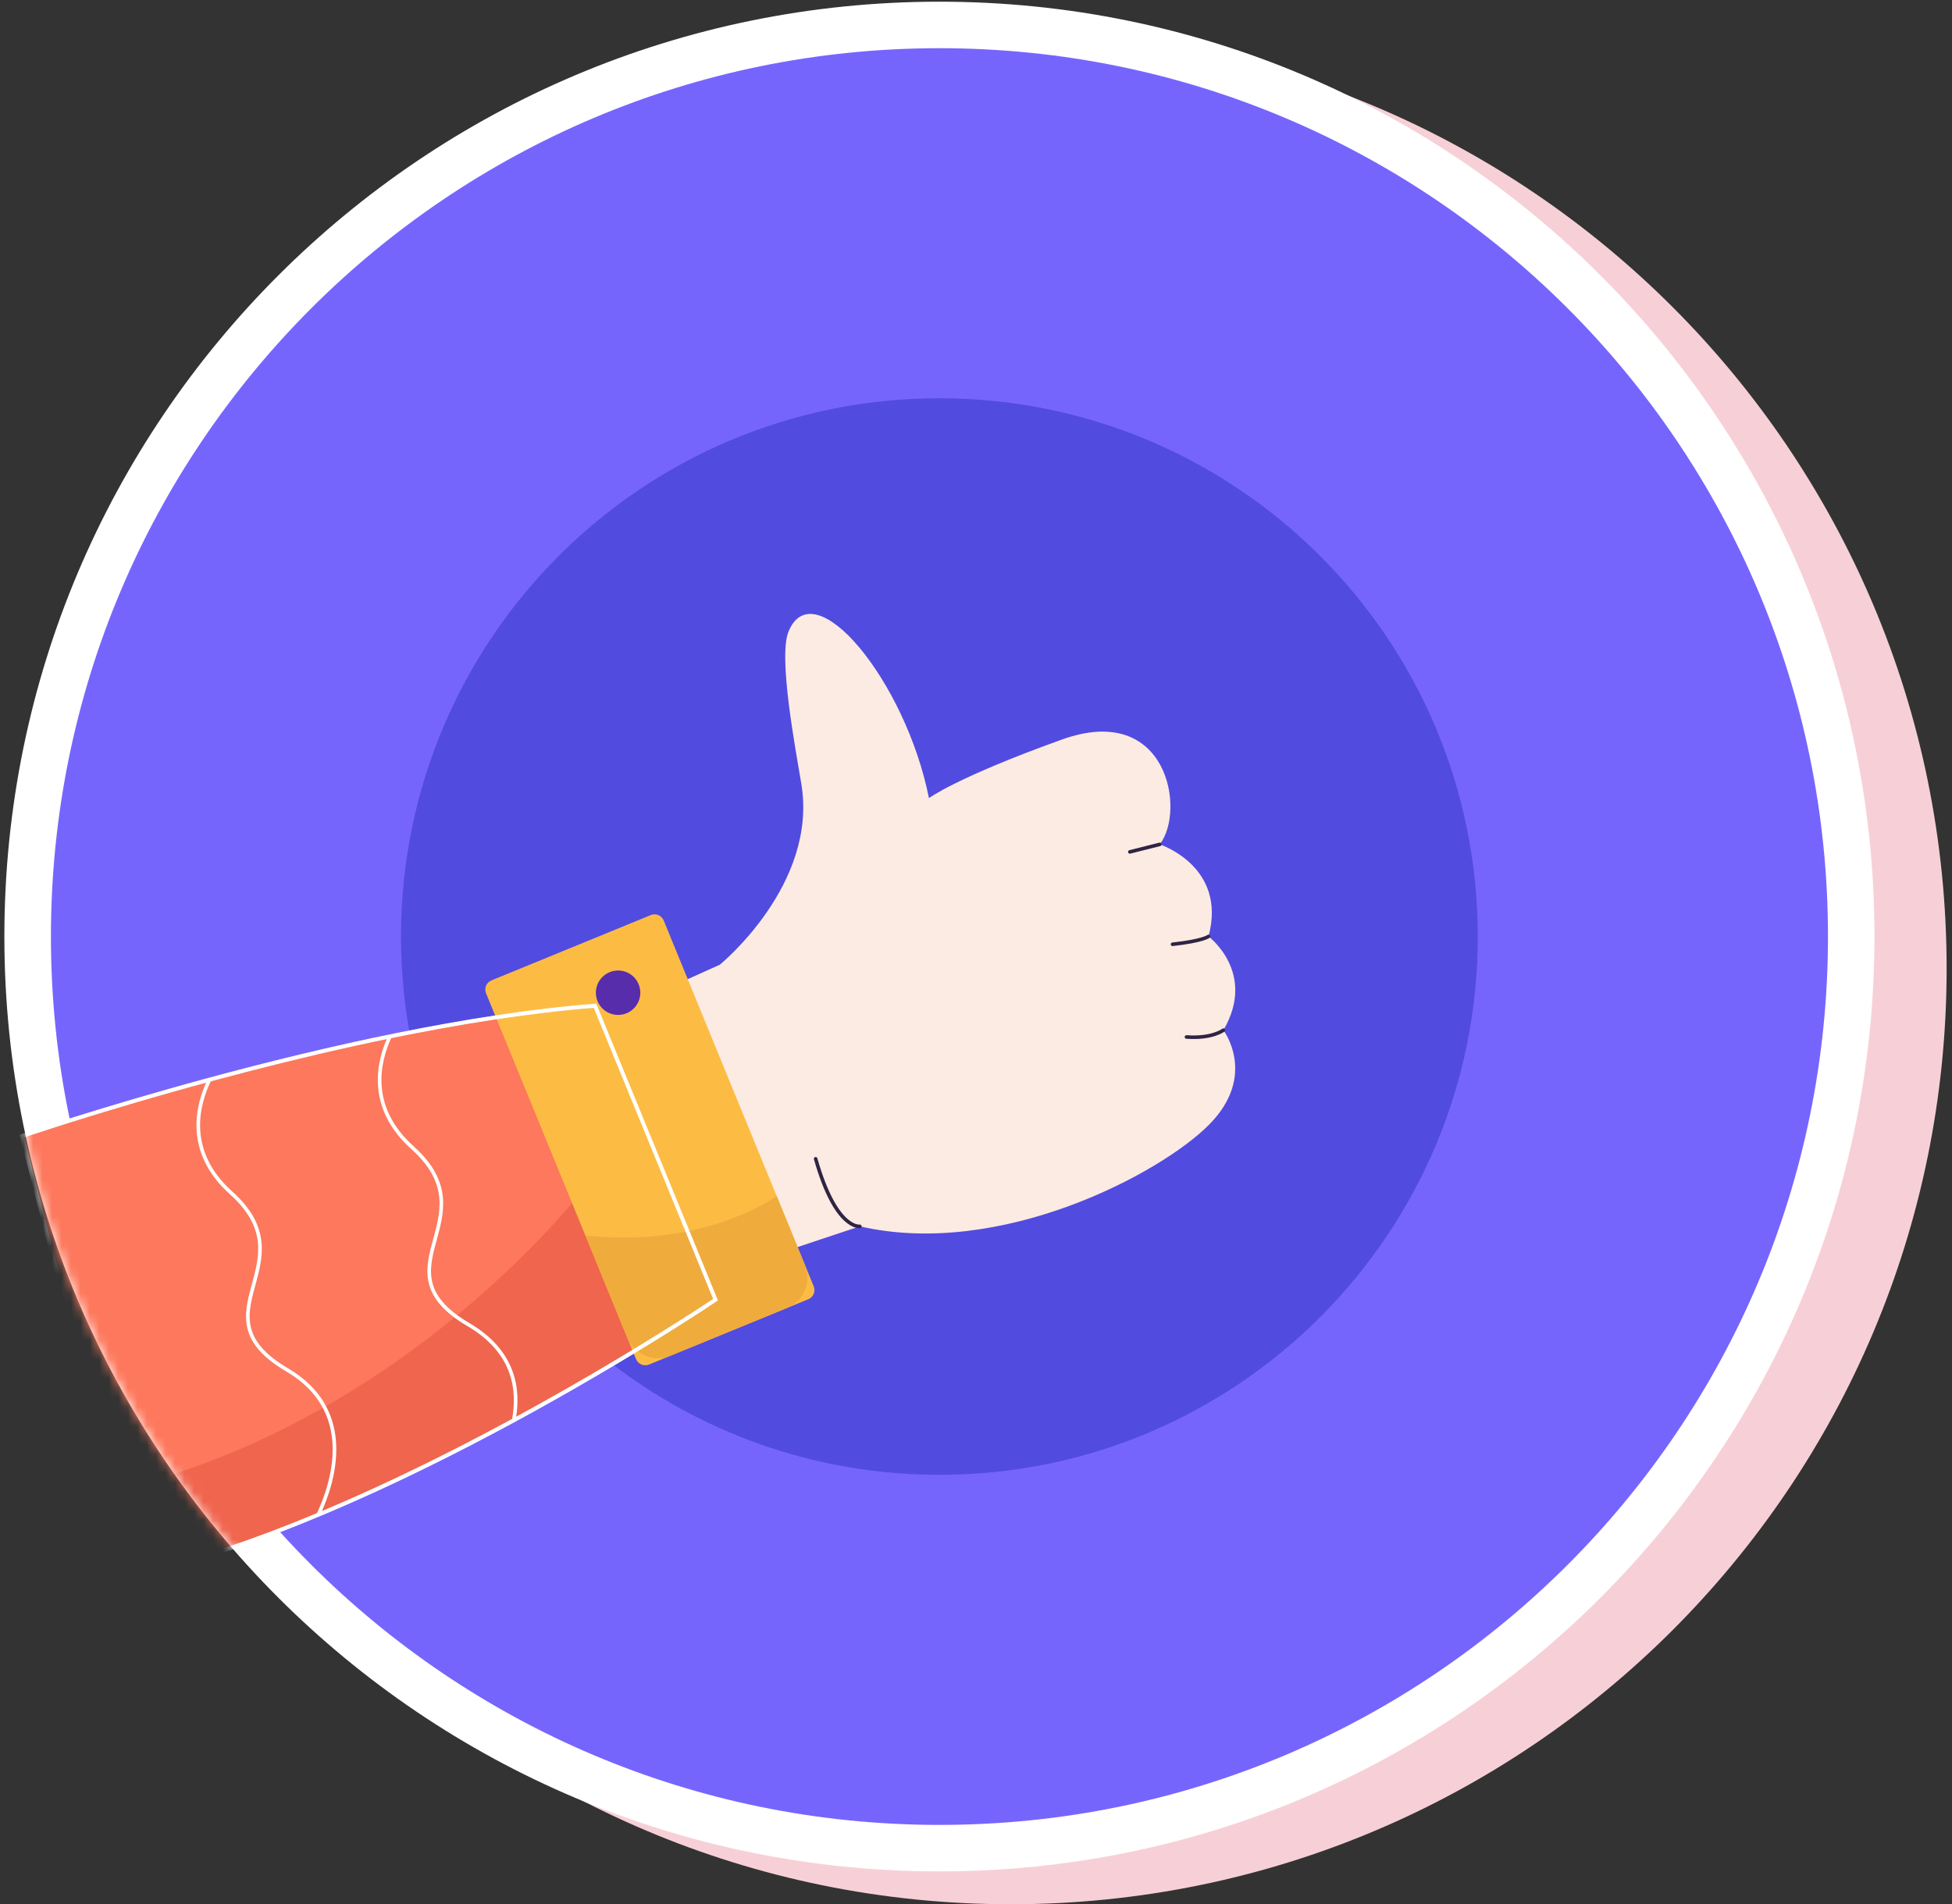
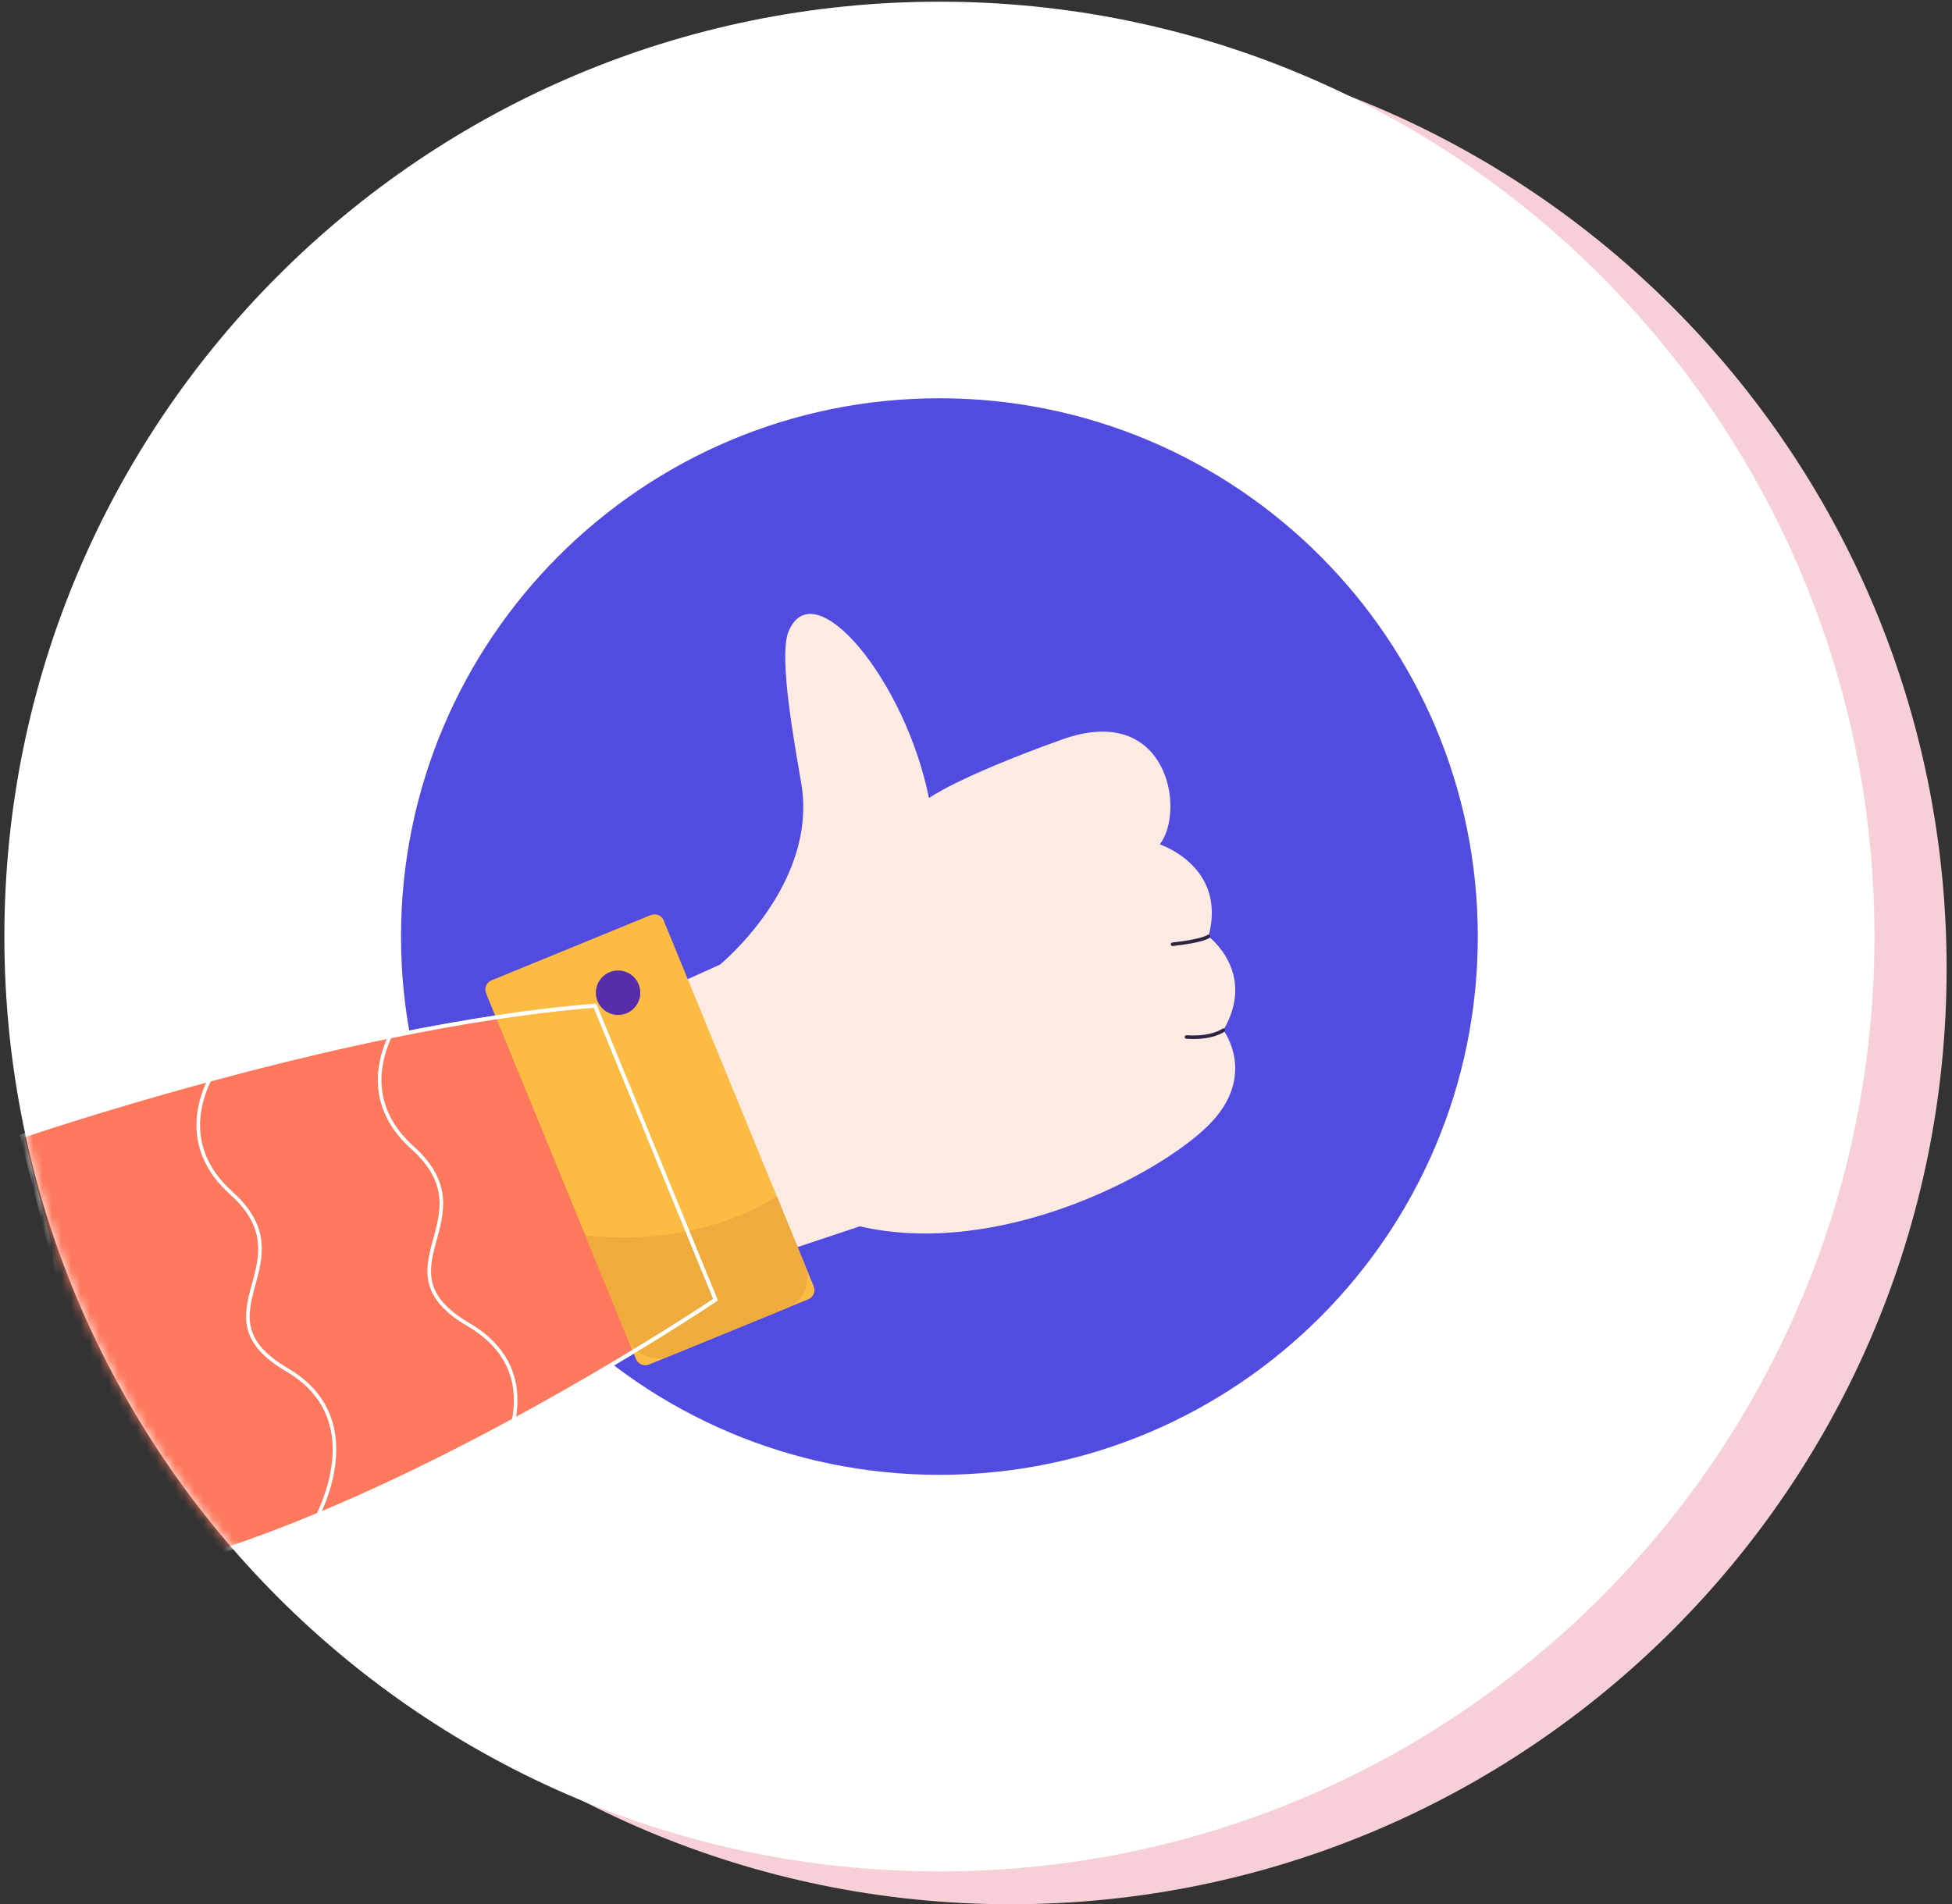
<svg xmlns="http://www.w3.org/2000/svg" width="206" height="201" viewBox="0 0 206 201" fill="none">
  <rect x="0" y="0" width="206" height="201" fill="#333333" stroke="none" />
  <g id="Group 11711">
    <path id="Vector" d="M205.433 102.237C205.433 156.782 161.215 201 106.669 201C52.124 201 7.906 156.782 7.906 102.237C7.906 47.691 52.124 3.474 106.669 3.474C161.215 3.474 205.433 47.691 205.433 102.237Z" fill="#F7D0D7" />
    <path id="Vector_2" d="M197.818 98.856C197.818 153.355 153.638 197.534 99.139 197.534C44.641 197.534 0.461 153.355 0.461 98.856C0.461 44.358 44.641 0.178 99.139 0.178C153.638 0.178 197.818 44.358 197.818 98.856Z" fill="white" />
-     <path id="Vector_3" d="M192.912 98.856C192.912 150.643 150.93 192.625 99.144 192.625C47.356 192.625 5.375 150.643 5.375 98.856C5.375 47.069 47.356 5.088 99.144 5.088C150.93 5.088 192.912 47.069 192.912 98.856Z" fill="#7665FD" />
    <path id="Vector_4" d="M155.956 98.856C155.956 130.236 130.518 155.674 99.138 155.674C67.758 155.674 42.32 130.236 42.32 98.856C42.32 67.477 67.758 42.038 99.138 42.038C130.518 42.038 155.956 67.477 155.956 98.856Z" fill="#524BE0" />
    <g id="Mask group">
      <mask id="mask0_799_20425" style="mask-type:alpha" maskUnits="userSpaceOnUse" x="0" y="0" width="198" height="198">
        <path id="Vector_5" d="M197.818 98.856C197.818 153.355 153.638 197.534 99.139 197.534C44.641 197.534 0.461 153.355 0.461 98.856C0.461 44.358 44.641 0.178 99.139 0.178C153.638 0.178 197.818 44.358 197.818 98.856Z" fill="white" />
      </mask>
      <g mask="url(#mask0_799_20425)">
        <g id="Group 11710">
          <path id="Vector_6" d="M75.969 101.826C75.969 101.826 86.332 93.38 84.569 82.753C83.953 79.04 82.106 69.332 83.218 66.654C85.915 60.158 95.573 71.887 98.035 84.244C98.035 84.244 100.931 82.061 112.07 78.06C123.209 74.059 125.166 85.547 122.392 89.127C122.392 89.127 129.537 91.447 127.536 98.844C127.536 98.844 132.66 102.664 129.108 108.74C129.108 108.74 132.741 113.518 127.601 118.709C122.461 123.9 105.557 132.857 90.743 129.444L75.252 134.601L64.349 107.059L75.969 101.826Z" fill="#FCEBE2" />
-           <path id="Vector_7" d="M90.737 129.444C90.737 129.444 88.215 129.848 86.078 122.313" stroke="#2F2443" stroke-width="0.376" stroke-miterlimit="10" stroke-linecap="round" />
-           <path id="Vector_8" d="M122.39 89.127C122.39 89.127 121.998 89.218 119.235 89.92" stroke="#2F2443" stroke-width="0.376" stroke-miterlimit="10" stroke-linecap="round" />
          <path id="Vector_9" d="M127.534 98.844C127.534 98.844 126.948 99.321 123.742 99.671" stroke="#2F2443" stroke-width="0.376" stroke-miterlimit="10" stroke-linecap="round" />
          <path id="Vector_10" d="M129.102 108.74C129.102 108.74 127.933 109.654 125.212 109.457" stroke="#2F2443" stroke-width="0.376" stroke-miterlimit="10" stroke-linecap="round" />
          <path id="Vector_11" d="M2.312 119.938C2.312 119.938 36.477 108.227 62.793 106.176L75.514 137.207C75.514 137.207 41.254 160.326 14.156 166.306L2.312 119.938Z" fill="#FD785C" />
-           <path id="Vector_12" d="M11.884 157.41L14.157 166.306C33.123 162.12 55.584 149.546 67.365 142.372L62.319 124.604C62.319 124.604 43.571 149.959 11.884 157.41Z" fill="#F0654E" />
          <path id="Vector_13" d="M85.303 137.139L68.487 144.033C67.954 144.251 67.345 143.996 67.126 143.463L51.295 104.844C51.077 104.311 51.331 103.702 51.864 103.483L68.681 96.59C69.214 96.371 69.823 96.626 70.041 97.159L85.872 135.779C86.091 136.312 85.836 136.92 85.303 137.139Z" fill="#FCBC44" />
          <path id="Vector_14" d="M67.564 104.561C67.689 105.85 66.744 106.996 65.454 107.12C64.165 107.244 63.019 106.299 62.895 105.01C62.771 103.72 63.716 102.574 65.005 102.45C66.295 102.326 67.441 103.271 67.564 104.561Z" fill="#582DAB" />
          <path id="Vector_15" d="M84.951 133.524L81.975 126.263C79.613 127.802 72.555 131.582 61.771 130.391L66.205 141.208C66.934 142.986 68.966 143.837 70.745 143.108L83.052 138.063C84.83 137.334 85.68 135.302 84.951 133.524Z" fill="#F0AB3D" />
          <path id="Vector_16" d="M41.144 109.415C39.938 112.002 38.736 116.843 43.536 121.148C51.823 128.579 39.427 133.952 49.431 139.814C54.277 142.653 54.843 146.661 54.209 149.943M41.144 109.415C20.857 113.582 2.312 119.938 2.312 119.938L14.156 166.306C27.409 163.381 42.376 156.357 54.209 149.943M41.144 109.415C48.393 107.926 55.865 106.716 62.793 106.176L75.514 137.207C75.514 137.207 66.571 143.242 54.209 149.943" stroke="white" stroke-width="0.382" stroke-miterlimit="10" />
          <path id="Vector_17" d="M22.124 113.938C20.884 116.454 19.437 121.474 24.397 125.922C32.683 133.353 20.287 138.726 30.291 144.588C37.632 148.888 35.18 156.491 33.598 159.864M22.124 113.938C10.585 117.063 2.312 119.899 2.312 119.899L14.156 166.267C20.424 164.884 27.076 162.584 33.598 159.864M22.124 113.938C34.035 110.713 49.426 107.179 62.793 106.137L75.514 137.168C75.514 137.168 55.27 150.829 33.598 159.864" stroke="white" stroke-width="0.382" stroke-miterlimit="10" />
        </g>
      </g>
    </g>
  </g>
</svg>